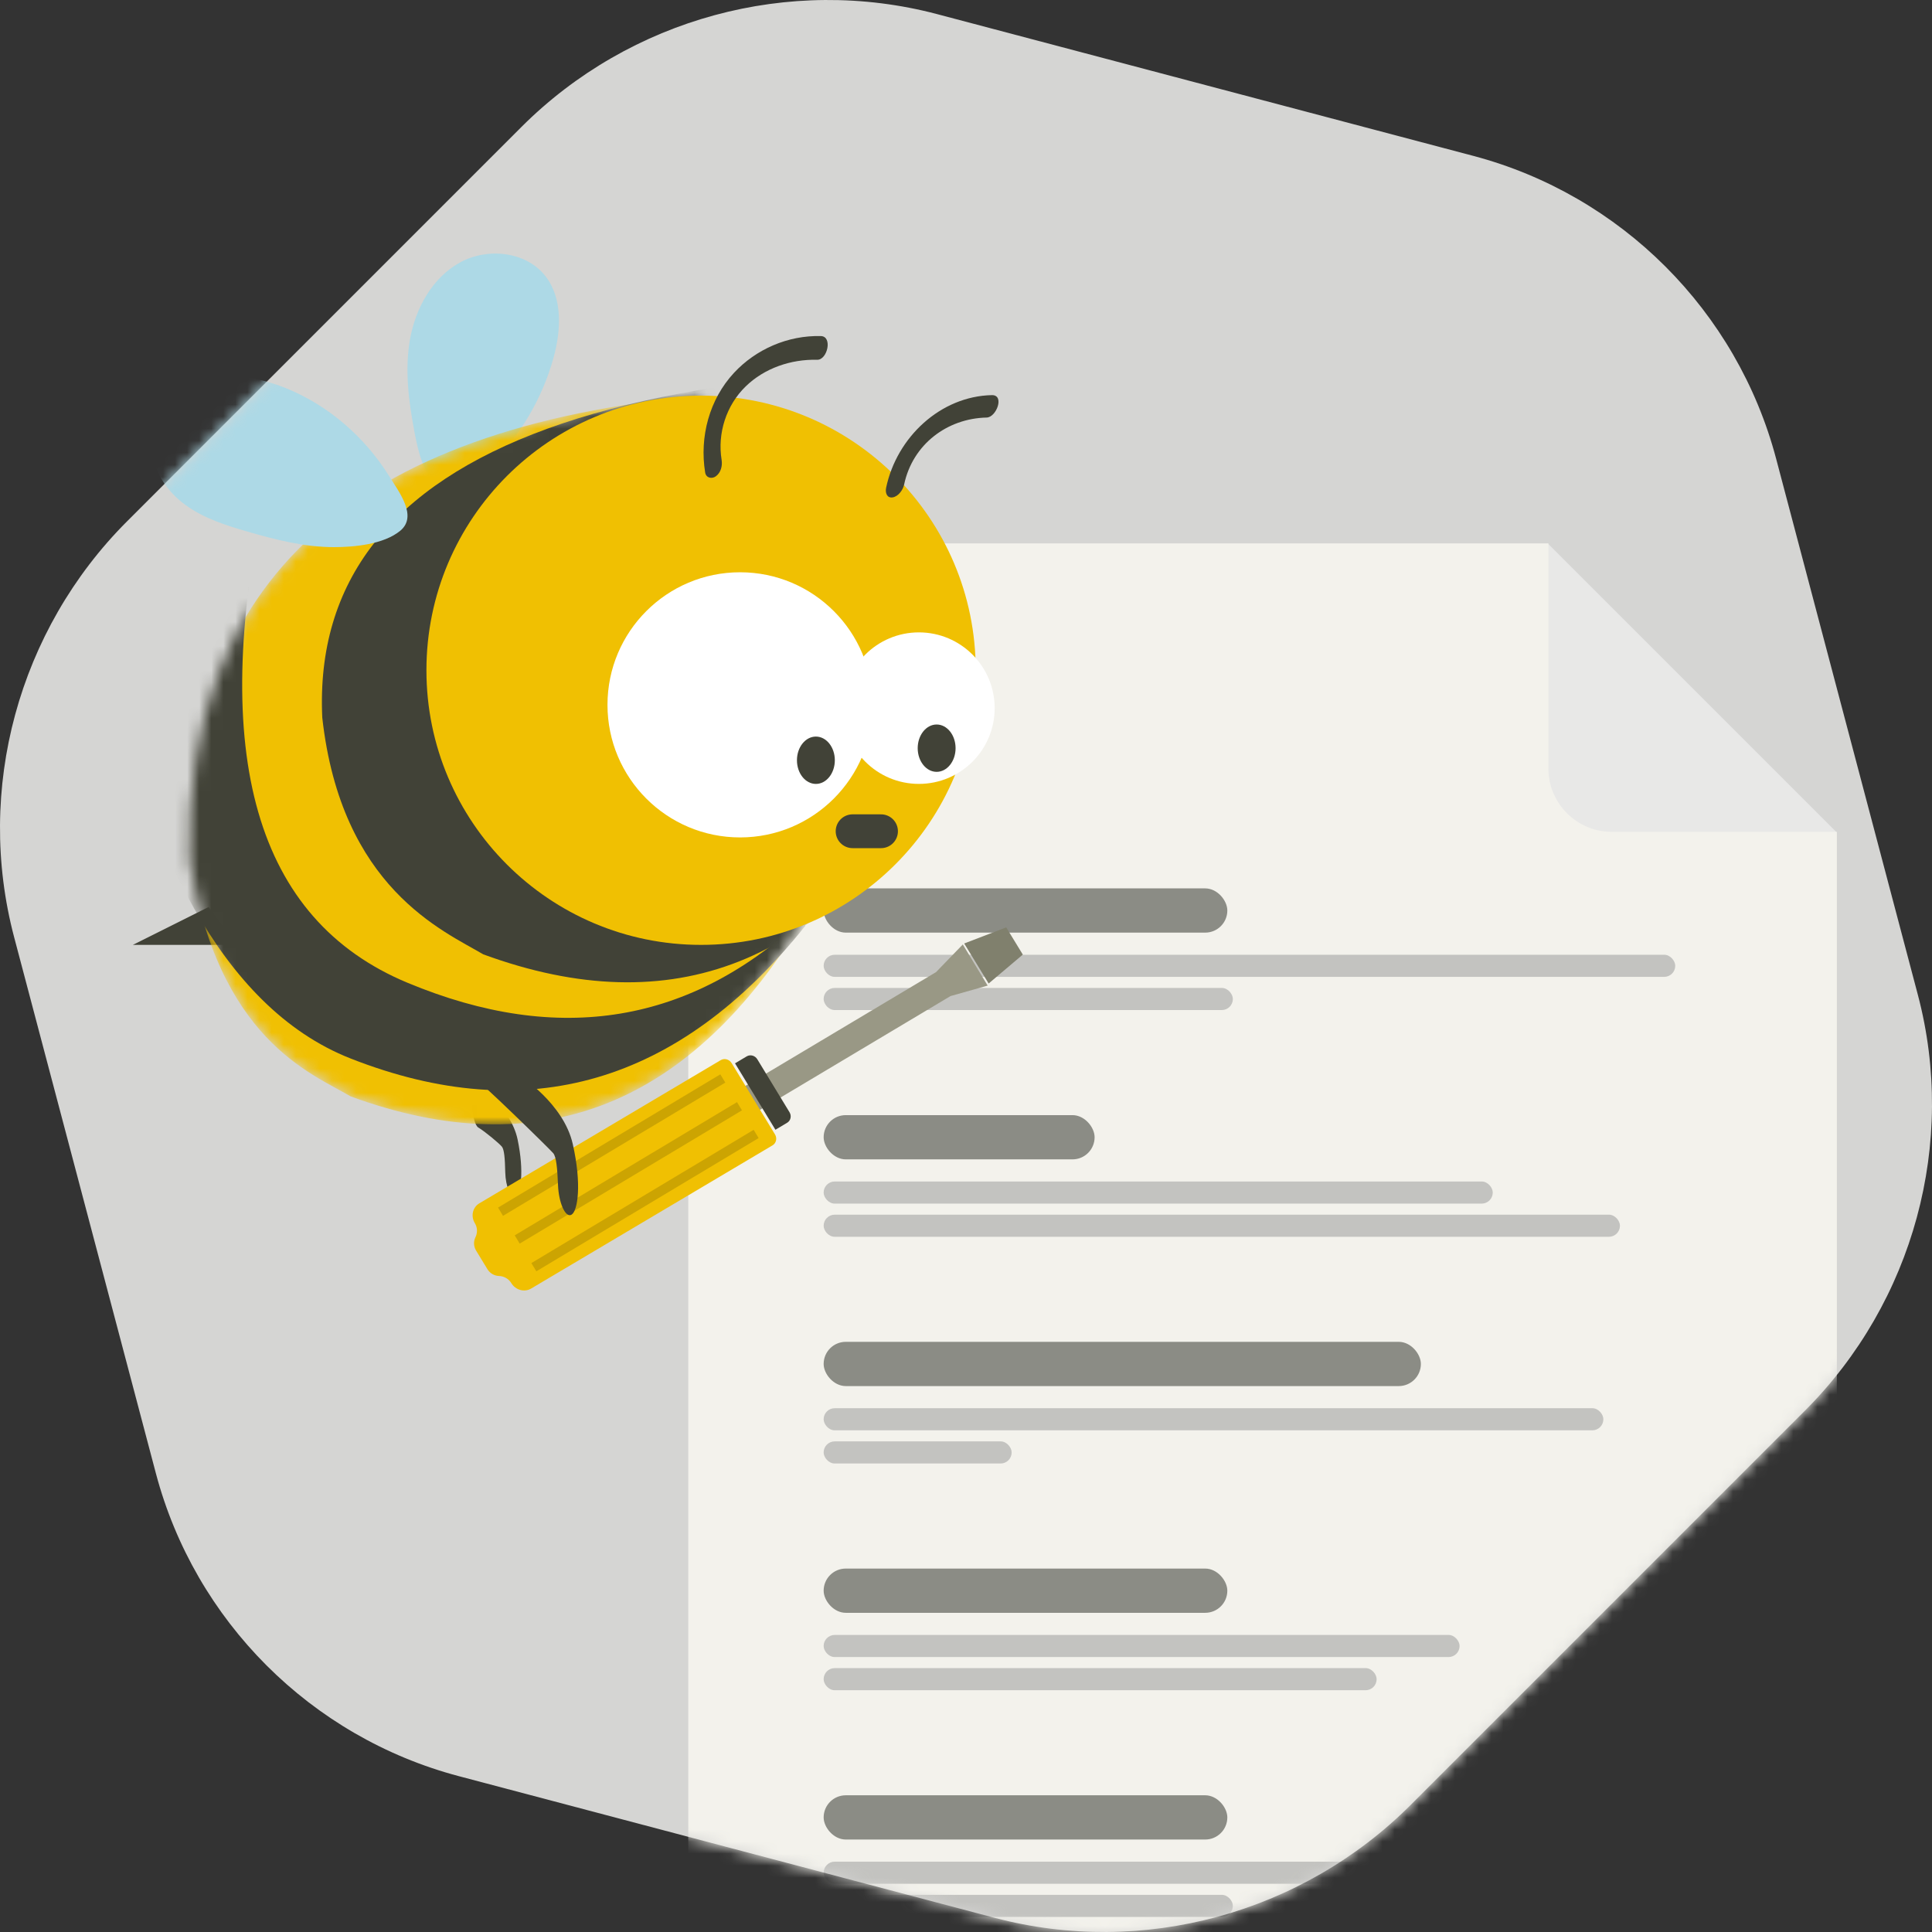
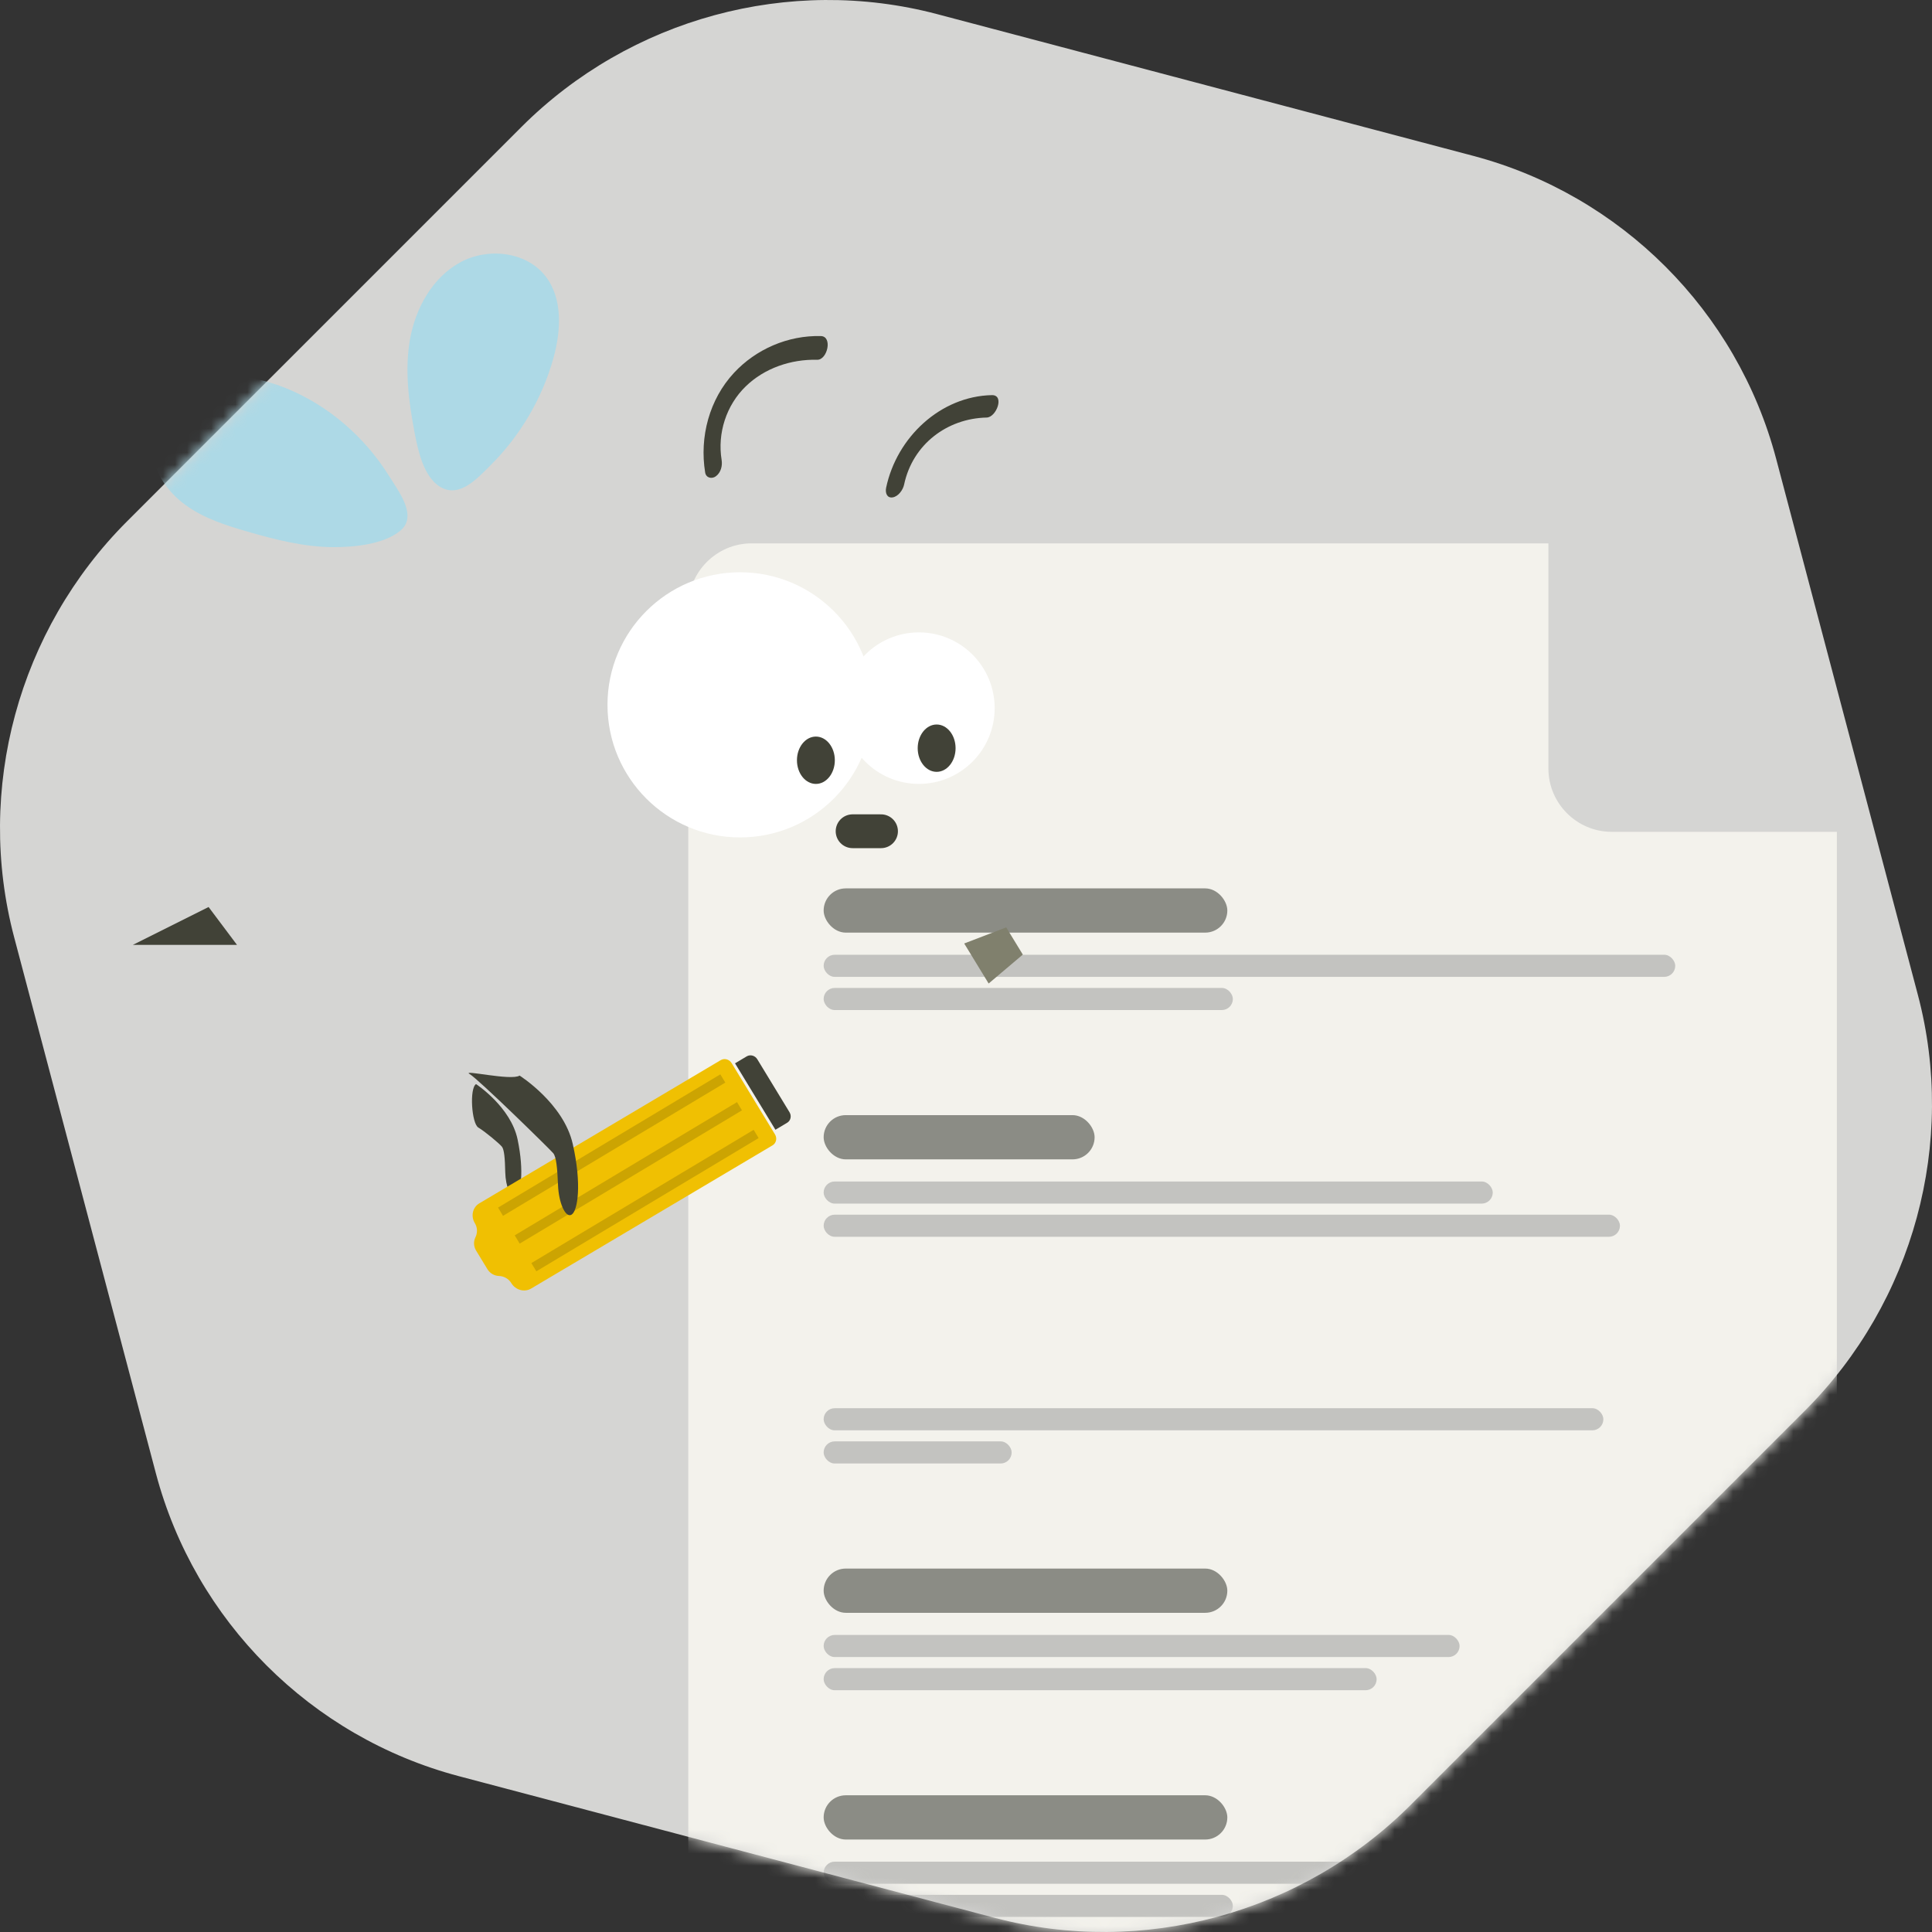
<svg xmlns="http://www.w3.org/2000/svg" width="160" height="160" viewBox="0 0 160 160" fill="none">
  <rect x="0" y="0" width="160" height="160" fill="#333333" stroke="none" />
  <g clip-path="url(#clip0_8069_66603)">
    <path d="M116.824 149.479L149.479 116.824C158.481 107.821 162.065 94.626 158.829 82.386L147.093 37.995C143.856 25.756 134.243 16.143 122.005 12.907L77.614 1.171C65.375 -2.065 52.179 1.518 43.176 10.521L10.521 43.176C1.518 52.179 -2.065 65.376 1.171 77.614L12.907 122.005C16.144 134.243 25.756 143.855 37.995 147.093L82.386 158.829C94.626 162.065 107.822 158.481 116.824 149.479Z" fill="#D5D5D3" />
    <mask id="mask0_8069_66603" style="mask-type:alpha" maskUnits="userSpaceOnUse" x="0" y="0" width="160" height="160">
      <path d="M116.824 149.479L149.479 116.824C158.481 107.821 162.065 94.626 158.829 82.386L147.093 37.995C143.856 25.756 134.243 16.143 122.005 12.907L77.614 1.171C65.375 -2.065 52.179 1.518 43.176 10.521L10.521 43.176C1.518 52.179 -2.065 65.376 1.171 77.614L12.907 122.005C16.144 134.243 25.756 143.855 37.995 147.093L82.386 158.829C94.626 162.065 107.822 158.481 116.824 149.479Z" fill="#D5D5D3" />
    </mask>
    <g mask="url(#mask0_8069_66603)">
-       <path fill-rule="evenodd" clip-rule="evenodd" d="M128.176 63.697C128.176 66.584 130.538 68.944 133.424 68.944H152.12L128.176 45V63.697Z" fill="#E8E8E7" />
      <path fill-rule="evenodd" clip-rule="evenodd" d="M128.233 63.653V45H62.236C59.357 45 57 47.357 57 50.235V162.765C57 165.643 59.357 168 62.236 168H146.884C149.762 168 152.12 165.643 152.12 162.765V68.888H133.468C130.59 68.888 128.233 66.533 128.233 63.653Z" fill="#F3F2EC" />
      <rect x="68.211" y="73.572" width="33.431" height="3.664" rx="1.832" fill="#8B8C85" />
      <rect x="68.211" y="79.068" width="70.526" height="1.832" rx="0.916" fill="#C3C3C0" />
      <rect x="68.211" y="81.816" width="33.889" height="1.832" rx="0.916" fill="#C3C3C0" />
      <rect x="68.211" y="92.35" width="22.44" height="3.664" rx="1.832" fill="#8B8C85" />
      <rect x="68.211" y="97.846" width="55.413" height="1.832" rx="0.916" fill="#C3C3C0" />
      <rect x="68.211" y="100.594" width="65.947" height="1.832" rx="0.916" fill="#C3C3C0" />
-       <rect x="68.211" y="111.125" width="49.46" height="3.664" rx="1.832" fill="#8B8C85" />
      <rect x="68.211" y="116.621" width="64.573" height="1.832" rx="0.916" fill="#C3C3C0" />
      <rect x="68.211" y="119.369" width="15.571" height="1.832" rx="0.916" fill="#C3C3C0" />
      <rect x="68.211" y="129.902" width="33.431" height="3.664" rx="1.832" fill="#8B8C85" />
      <rect x="68.211" y="135.398" width="52.666" height="1.832" rx="0.916" fill="#C3C3C0" />
      <rect x="68.211" y="138.146" width="45.796" height="1.832" rx="0.916" fill="#C3C3C0" />
      <rect x="68.211" y="148.678" width="33.431" height="3.664" rx="1.832" fill="#8B8C85" />
      <rect x="68.211" y="154.174" width="70.526" height="1.832" rx="0.916" fill="#C3C3C0" />
      <rect x="68.211" y="156.922" width="33.889" height="1.832" rx="0.916" fill="#C3C3C0" />
      <path fill-rule="evenodd" clip-rule="evenodd" d="M17.274 75.115L11 78.252C16.752 78.252 19.628 78.252 19.628 78.252C19.628 78.252 18.843 77.207 17.274 75.115Z" fill="#414237" />
      <path fill-rule="evenodd" clip-rule="evenodd" d="M39.423 89.779C39.423 89.779 42.314 91.672 42.868 94.38C43.429 97.076 43.115 98.801 42.714 99.047C42.304 99.304 41.868 98.252 41.843 97.085C41.818 95.918 41.756 95.208 41.568 94.966C41.379 94.724 40.179 93.716 39.612 93.377C39.058 93.046 38.864 90.133 39.423 89.779Z" fill="#414237" />
      <path fill-rule="evenodd" clip-rule="evenodd" d="M84.706 79.055L81.896 81.433L81.873 81.447L79.853 78.139L79.876 78.125L83.33 76.801L84.706 79.055Z" fill="#80806D" />
-       <path fill-rule="evenodd" clip-rule="evenodd" d="M81.795 81.623L78.716 82.491L54.991 96.653L53.792 94.669L77.517 80.508L79.735 78.216L81.795 81.623Z" fill="#999885" />
      <path fill-rule="evenodd" clip-rule="evenodd" d="M65.186 92.984L64.217 93.56L60.872 88.059L61.841 87.483C62.138 87.307 62.529 87.415 62.716 87.722L65.384 92.109C65.571 92.417 65.483 92.808 65.186 92.984Z" fill="#414237" />
      <path fill-rule="evenodd" clip-rule="evenodd" d="M63.977 94.853L43.987 106.712C43.431 107.042 42.697 106.841 42.345 106.264L42.342 106.258C42.12 105.893 41.727 105.684 41.311 105.669C40.94 105.655 40.576 105.454 40.363 105.104L39.43 103.57C39.217 103.22 39.208 102.808 39.37 102.478C39.551 102.109 39.55 101.668 39.328 101.303L39.324 101.297C38.973 100.72 39.139 99.985 39.695 99.655L59.685 87.797C59.992 87.614 60.398 87.725 60.592 88.044L64.182 93.946C64.376 94.265 64.284 94.671 63.977 94.853Z" fill="#F0C002" />
      <path fill-rule="evenodd" clip-rule="evenodd" d="M41.657 100.69L41.245 100.007L59.655 88.973L60.066 89.656L41.657 100.69Z" fill="#CCA402" />
      <path fill-rule="evenodd" clip-rule="evenodd" d="M43.038 102.989L42.626 102.306L61.036 91.272L61.447 91.955L43.038 102.989Z" fill="#CCA402" />
      <path fill-rule="evenodd" clip-rule="evenodd" d="M44.417 105.284L44.005 104.601L62.415 93.567L62.826 94.25L44.417 105.284Z" fill="#CCA402" />
      <path fill-rule="evenodd" clip-rule="evenodd" d="M45.828 29.676C46.464 27.393 46.622 24.727 45.165 22.861C43.564 20.81 40.367 20.483 38.092 21.738C35.816 22.993 34.426 25.497 33.962 28.06C33.498 30.623 33.847 33.261 34.333 35.819C34.609 37.272 35.077 39.52 36.483 40.337C38.057 41.25 39.509 39.639 40.569 38.589C43.046 36.138 44.89 33.039 45.828 29.676Z" fill="#ADD9E6" />
      <mask id="mask1_8069_66603" style="mask-type:alpha" maskUnits="userSpaceOnUse" x="15" y="32" width="52" height="62">
-         <path d="M58.06 32.764C29.302 35.378 15.184 48.188 15.707 71.193C18.06 86.094 25.744 88.85 29.041 90.8C44.727 96.551 57.276 91.584 66.688 75.899L58.06 32.764Z" fill="white" />
-       </mask>
+         </mask>
      <g mask="url(#mask1_8069_66603)">
        <path d="M58.06 32.764C29.302 35.378 15.184 48.188 15.707 71.193C18.06 86.094 25.744 88.85 29.041 90.8C44.727 96.551 57.276 91.584 66.688 75.899L58.06 32.764Z" fill="#F0C002" />
        <path fill-rule="evenodd" clip-rule="evenodd" d="M104.336 31.194C51.525 27.534 25.643 36.946 26.689 59.428C28.257 73.545 36.725 77.085 40.022 79.035C55.708 84.787 68.258 79.819 77.669 64.134L104.336 31.194Z" fill="#414237" />
        <path fill-rule="evenodd" clip-rule="evenodd" d="M21.982 40.606C17.276 62.566 21.197 76.16 33.746 81.388C46.295 86.617 57.276 84.787 66.688 75.898V76.682C56.23 89.754 43.681 93.414 29.041 87.662C7.08 79.035 5.511 32.763 3.942 19.43C2.897 10.542 8.91 17.601 21.982 40.606Z" fill="#414237" />
      </g>
-       <path d="M58.06 78.251C45.498 78.251 35.315 68.069 35.315 55.508C35.315 42.947 45.498 32.764 58.06 32.764C70.621 32.764 80.805 42.947 80.805 55.508C80.805 68.069 70.621 78.251 58.06 78.251Z" fill="#F0C002" />
      <path fill-rule="evenodd" clip-rule="evenodd" d="M60.786 30.877C62.603 28.923 65.239 27.764 67.978 27.831C68.972 27.855 68.526 29.816 67.674 29.795C65.487 29.741 63.303 30.496 61.754 32.001C60.148 33.562 59.401 35.876 59.761 38.085C59.84 38.571 59.705 39.13 59.291 39.439C58.959 39.689 58.473 39.589 58.398 39.13C57.919 36.191 58.742 33.074 60.786 30.877Z" fill="#414237" />
      <path fill-rule="evenodd" clip-rule="evenodd" d="M82.14 32.723C83.222 32.7 82.516 34.563 81.71 34.58C78.448 34.649 75.578 36.792 74.873 40.136C74.779 40.582 74.384 41.127 73.914 41.193C73.436 41.26 73.301 40.79 73.385 40.393C74.269 36.193 77.902 32.813 82.14 32.723Z" fill="#414237" />
      <path d="M76.099 64.919C72.634 64.919 69.824 62.11 69.824 58.645C69.824 55.18 72.634 52.371 76.099 52.371C79.564 52.371 82.374 55.18 82.374 58.645C82.374 62.11 79.564 64.919 76.099 64.919Z" fill="white" />
      <path d="M77.569 63.921C76.703 63.921 76 63.044 76 61.961C76 60.878 76.703 60 77.569 60C78.435 60 79.137 60.878 79.137 61.961C79.137 63.044 78.435 63.921 77.569 63.921Z" fill="#414237" />
      <path d="M61.289 69.352C55.225 69.352 50.309 64.436 50.309 58.372C50.309 52.308 55.225 47.393 61.289 47.393C67.354 47.393 72.269 52.308 72.269 58.372C72.269 64.436 67.354 69.352 61.289 69.352Z" fill="white" />
      <path d="M67.569 64.921C66.702 64.921 66 64.044 66 62.961C66 61.878 66.702 61 67.569 61C68.435 61 69.137 61.878 69.137 62.961C69.137 64.044 68.435 64.921 67.569 64.921Z" fill="#414237" />
      <path d="M72.962 68.84H70.609" stroke="#414237" stroke-width="2.8" stroke-linecap="round" />
      <path fill-rule="evenodd" clip-rule="evenodd" d="M23.768 32.182C21.536 31.263 19.011 30.82 16.725 31.588C14.439 32.356 12.51 34.565 12.572 37.04C12.62 38.968 13.831 40.711 15.362 41.822C16.894 42.934 18.721 43.514 20.525 44.034C22.856 44.707 25.237 45.312 27.658 45.312C29.33 45.312 31.779 45.083 33.146 43.956C34.606 42.751 33.051 40.748 32.211 39.403C30.2 36.187 27.223 33.605 23.768 32.182Z" fill="#ADD9E6" />
      <path fill-rule="evenodd" clip-rule="evenodd" d="M43.03 89.075C43.03 89.075 46.683 91.378 47.435 94.75C48.195 98.107 47.84 100.27 47.344 100.586C46.838 100.917 46.27 99.611 46.213 98.153C46.156 96.695 46.063 95.809 45.823 95.51C45.582 95.212 39.606 89.357 38.891 88.946C38.19 88.545 42.338 89.529 43.03 89.075Z" fill="#414237" />
    </g>
  </g>
  <defs>
    <clipPath id="clip0_8069_66603">
      <rect width="160" height="160" fill="white" />
    </clipPath>
  </defs>
</svg>